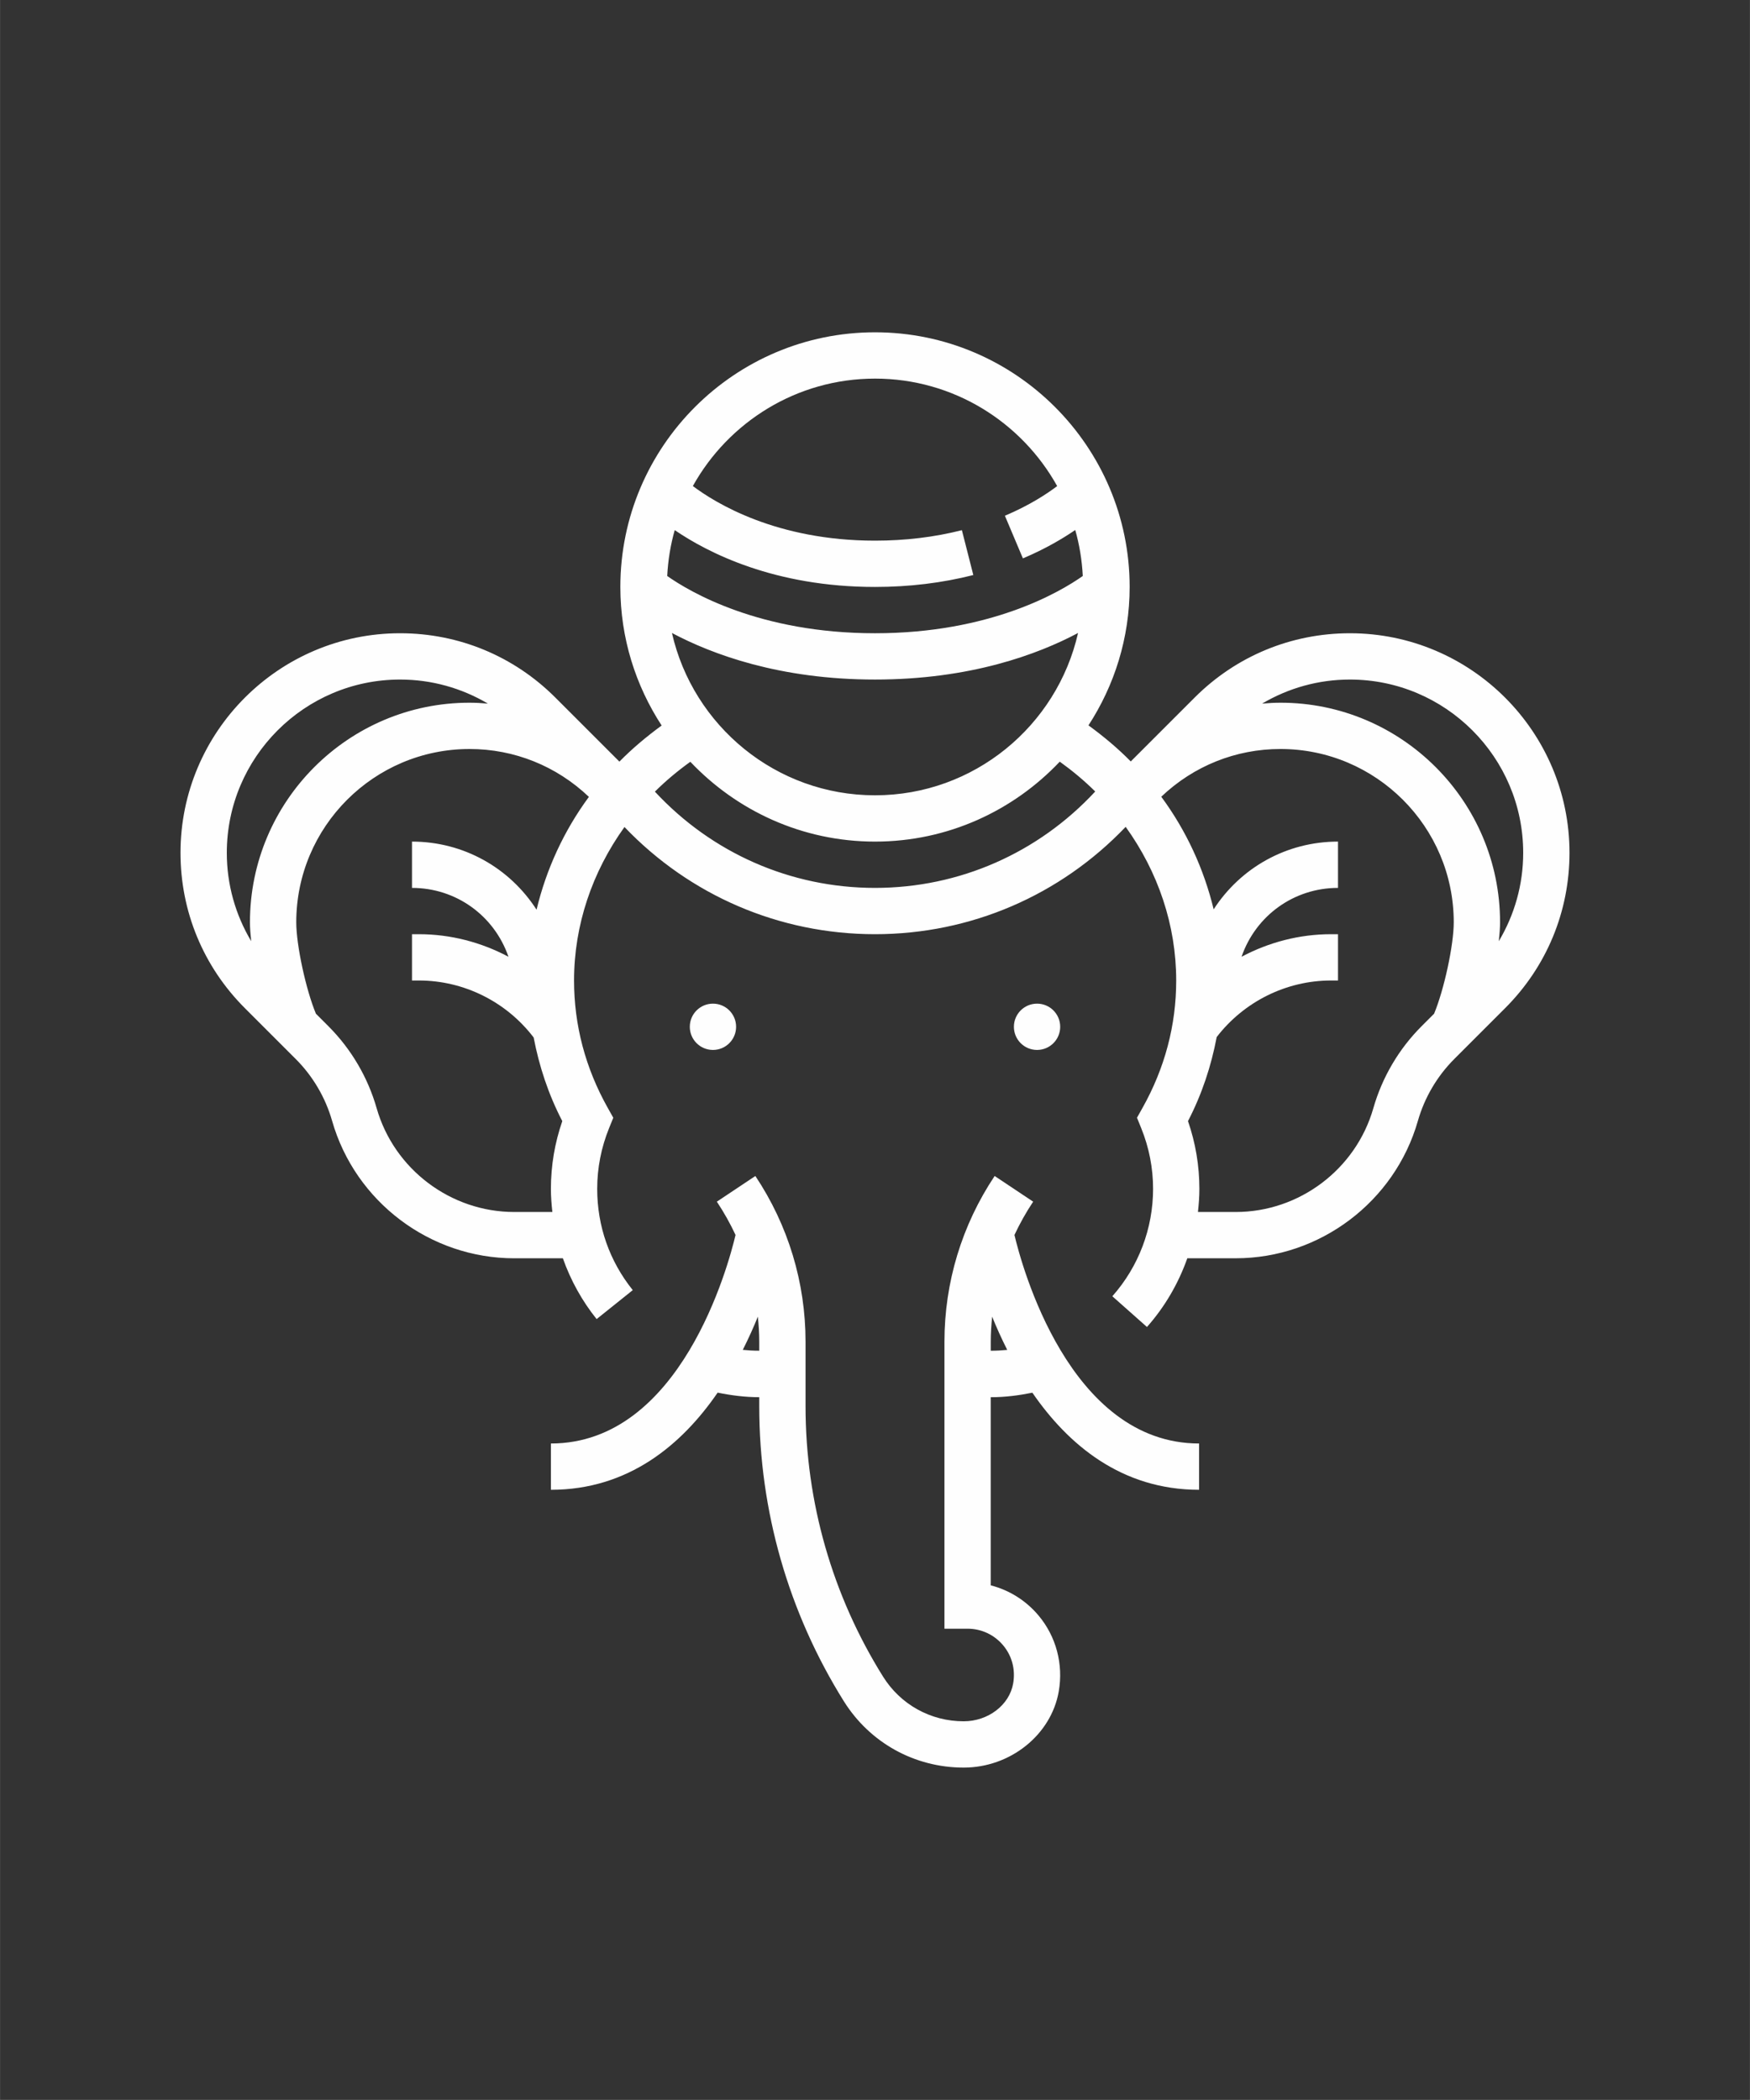
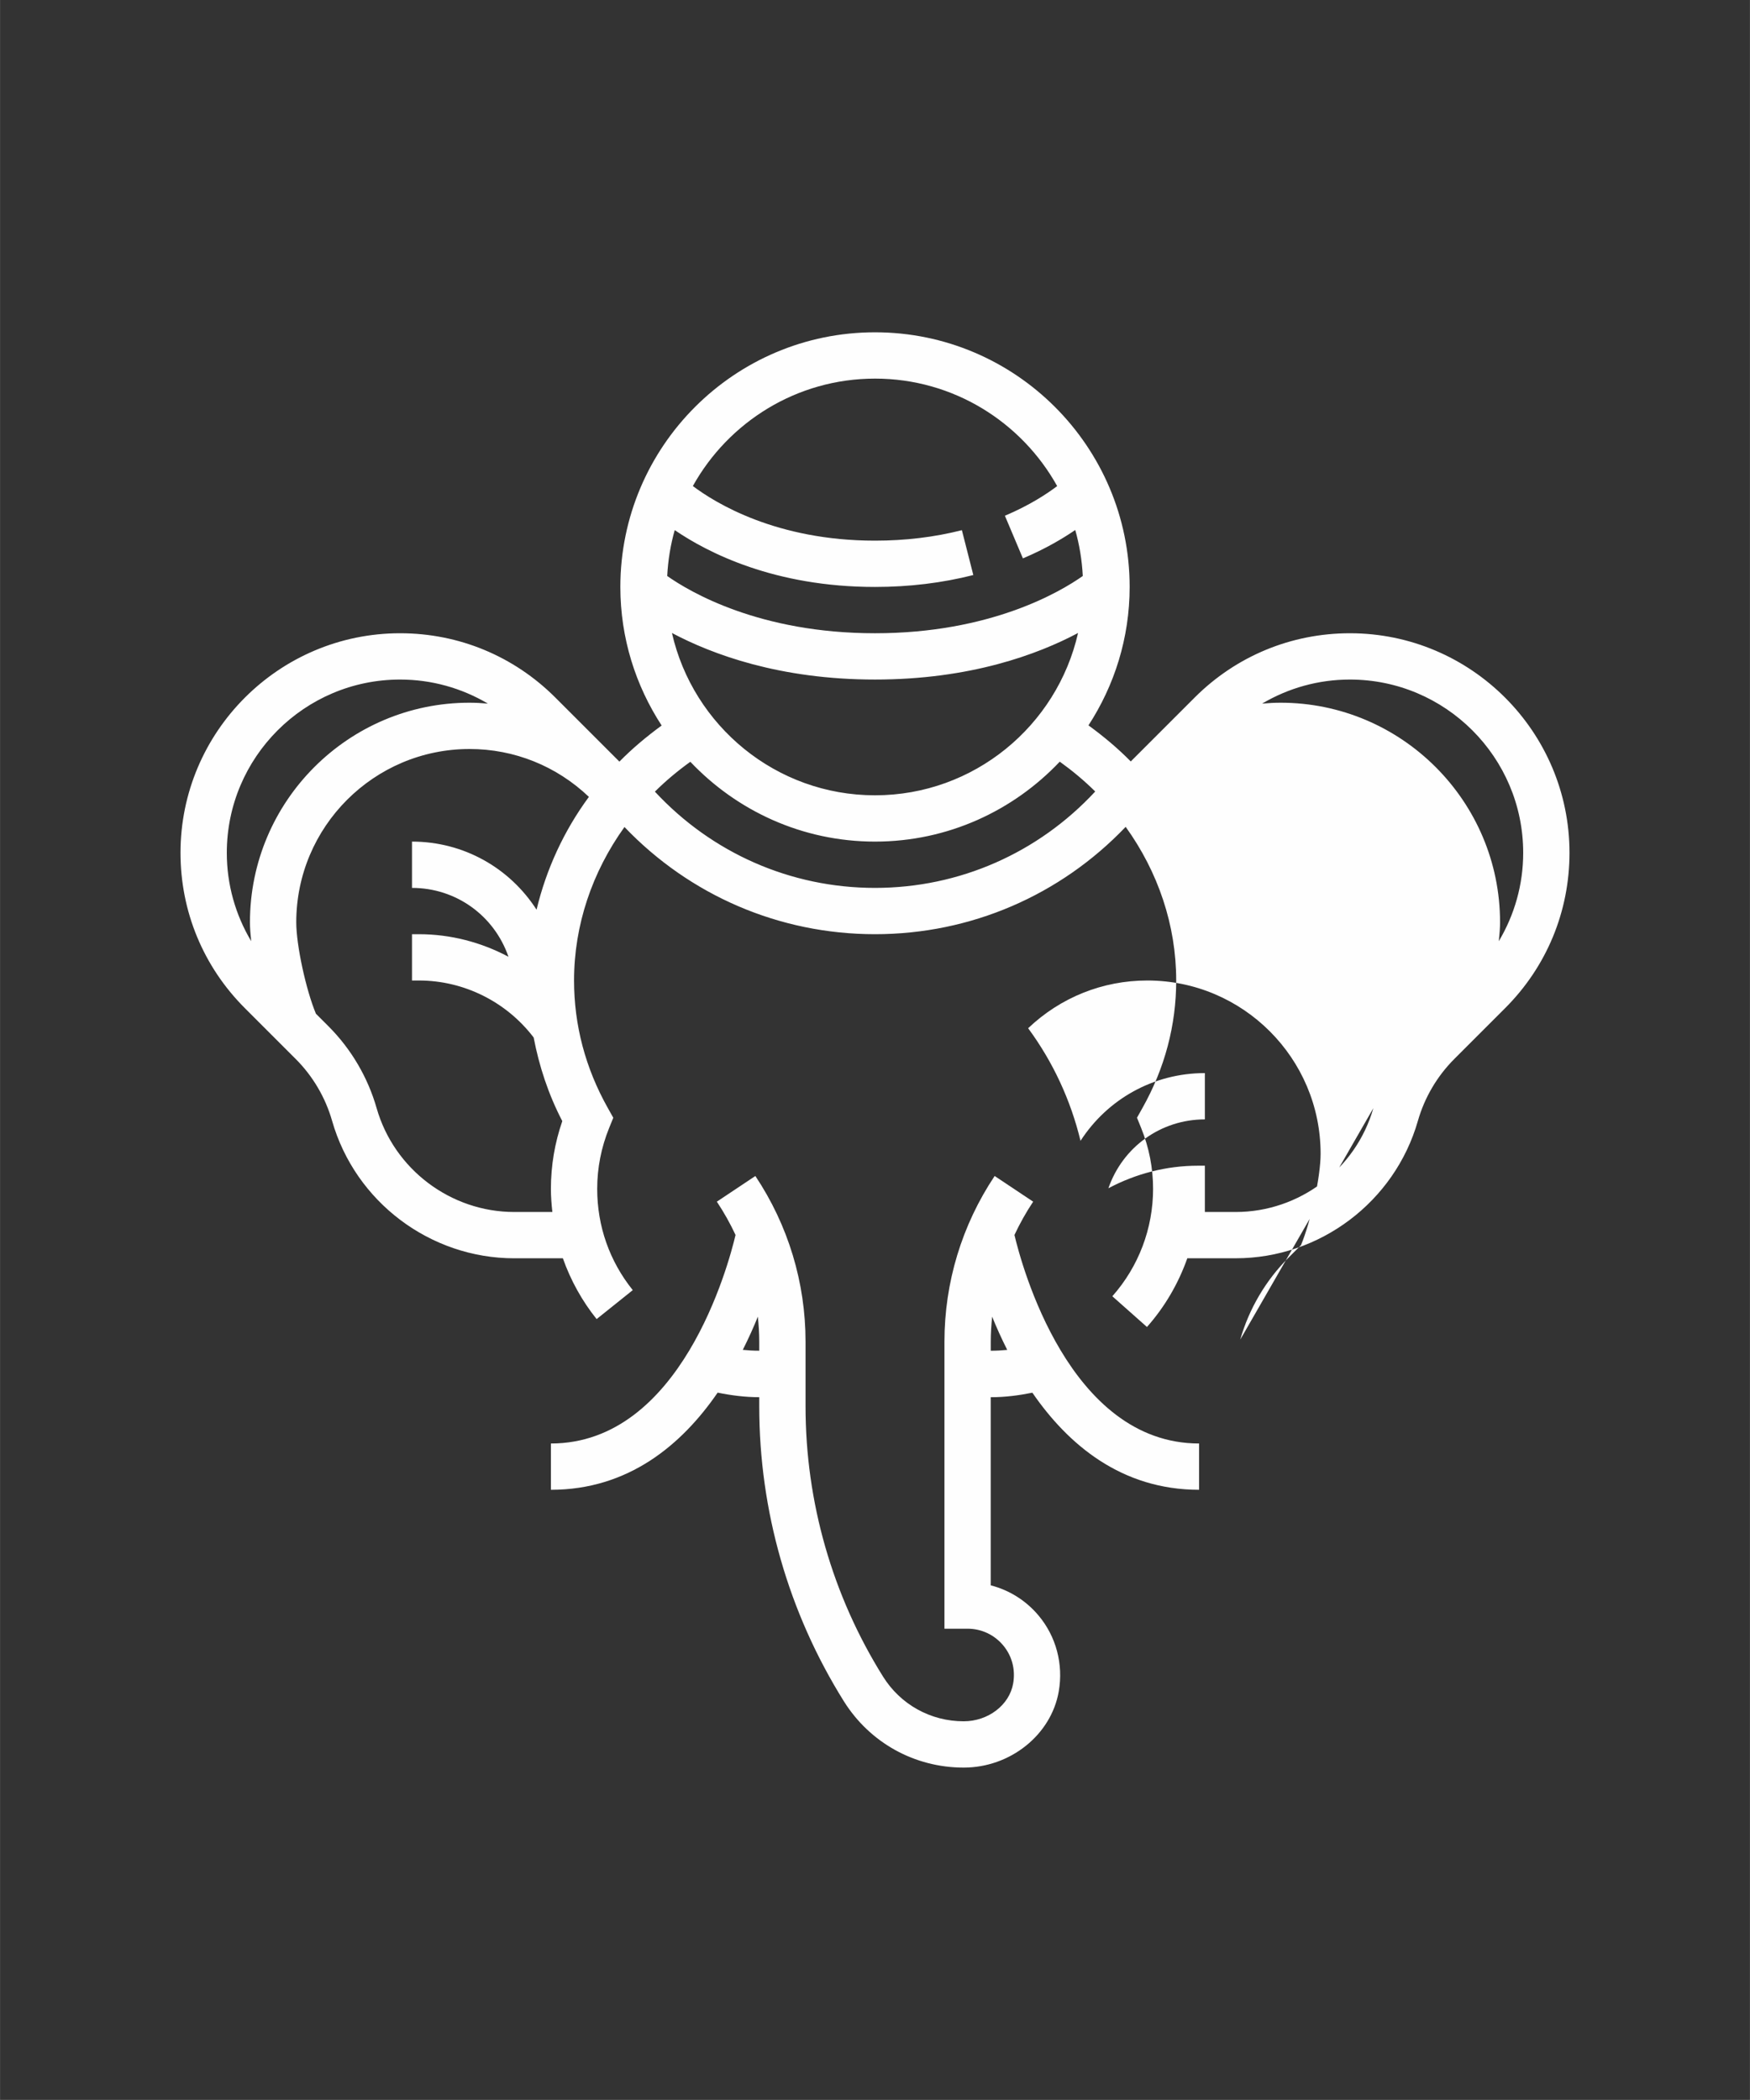
<svg xmlns="http://www.w3.org/2000/svg" xml:space="preserve" width="9.843in" height="11.811in" version="1.1" style="shape-rendering:geometricPrecision; text-rendering:geometricPrecision; image-rendering:optimizeQuality; fill-rule:evenodd; clip-rule:evenodd" viewBox="0 0 9842.52 11811.02">
  <rect x="0" y="0" width="9842.52" height="11811.02" fill="#333333" stroke="none" />
  <defs>
    <style type="text/css"> .fil0 {fill:#FEFEFE;fill-rule:nonzero} </style>
  </defs>
  <g id="Layer_x0020_1">
    <g id="_2418675677360">
      <path class="fil0" d="M5705.63 6946.14c30.21,-64.58 65.24,-127.21 105.21,-187.24l-216.67 -144.4c-184.64,276.95 -282.29,599.35 -282.29,932.29l0 1613.93 130.21 0c77.08,0 149.74,33.85 199.35,92.84 50.39,59.76 70.57,136.2 56.9,215.24 -20.97,121.35 -140.63,212.76 -278.39,212.76 -185.55,0 -355.08,-94.01 -453.39,-251.3 -285.15,-456.38 -435.94,-981.9 -435.94,-1520.05l0 -363.41c0,-332.94 -97.66,-655.34 -282.29,-932.29l-216.67 144.4c39.97,60.03 75,122.66 105.21,187.24 -38.93,165.23 -306.51,1172.92 -1038.54,1172.92l0 260.42c436.85,0 736.98,-254.17 937.89,-546.48 76.82,15.62 154.95,25.65 233.98,25.65l0 51.56c0,586.85 164.45,1160.29 475.52,1658.07 146.23,233.98 398.31,373.69 674.22,373.69 262.63,0 492.58,-184.37 534.9,-428.65 26.69,-153.65 -14.97,-309.37 -114.19,-427.34 -70.57,-83.98 -164.58,-142.45 -268.49,-169.14l0 -1058.2c0.52,0 1.04,0.13 1.56,0.13 78.52,0 156.25,-10.03 232.68,-25.39 201.04,292.06 501.04,546.09 937.76,546.09l0 -260.42c-732.03,0 -999.61,-1007.68 -1038.54,-1172.91zm-1527.99 646.22c32.29,-63.93 60.42,-126.69 84.76,-186.59 4.69,46.74 7.81,93.75 7.81,141.15l0 50.26c-30.86,-0 -61.72,-1.7 -92.57,-4.82zm1394.66 4.94l0 -50.39c0,-47.4 3.26,-94.4 7.81,-141.15 24.35,60.03 52.6,122.92 84.9,186.85 -30.99,2.99 -61.85,4.69 -92.71,4.69z" />
-       <path class="fil0" d="M7592.48 3561.76c-329.95,0 -640.1,128.52 -873.31,361.72l-359.37 359.37c-72.26,-73.57 -152.47,-140.63 -237.89,-203 145.83,-224.22 231.64,-491.41 231.64,-778.51 0,-789.71 -642.58,-1432.29 -1432.29,-1432.29 -789.71,0 -1432.29,642.57 -1432.29,1432.29 0,287.5 85.94,554.82 232.29,779.43 -85.42,62.37 -165.37,129.43 -237.63,203l-360.16 -360.16c-233.33,-233.33 -543.49,-361.85 -873.44,-361.85 -680.99,0 -1235.03,554.04 -1235.03,1235.03 0,329.95 128.52,640.1 361.72,873.31l286.2 286.2c96.48,96.48 167.32,216.93 204.82,348.18 130.08,455.21 551.43,772.92 1024.61,772.92l273.31 0c43.49,123.18 107.42,239.19 189.84,341.93l203.26 -162.89c-130.86,-163.15 -200,-360.15 -200,-569.66 0,-117.19 22.53,-232.29 66.93,-341.8l23.57 -58.07 -30.6 -54.56c-126.17,-224.48 -190.1,-465.89 -190.1,-717.45 0,-311.07 101.82,-610.29 283.59,-863.28 367.45,384.5 870.7,602.86 1409.11,602.86 538.93,0 1042.45,-218.75 1409.9,-603.78 182.16,253.13 284.24,552.74 284.24,864.19 0,251.56 -63.93,492.97 -189.97,717.32l-30.6 54.56 23.57 58.07c44.4,109.5 66.93,224.61 66.93,341.8 0,223.05 -81.38,437.63 -229.17,604.3l194.79 172.79c101.04,-113.93 177.08,-245.44 226.95,-386.46l272.26 -0c473.18,0 894.53,-317.71 1024.61,-772.79 37.5,-131.25 108.33,-251.69 204.82,-348.18l286.2 -286.2c233.2,-233.2 361.72,-543.36 361.72,-873.31 0,-680.99 -554.04,-1235.03 -1235.03,-1235.03zm-2671.22 911.46c-557.03,0 -1023.7,-391.15 -1142.06,-912.89 225.78,119.92 605.47,261.85 1142.06,261.85 536.59,0 916.28,-141.93 1142.06,-261.85 -118.36,521.75 -585.03,912.89 -1142.06,912.89zm0 -2343.75c440.37,0 824.35,244.4 1024.61,604.56 -55.99,42.45 -154.04,107.68 -294.01,166.8l101.3 239.84c126.04,-53.26 223.31,-111.07 294.4,-159.63 23.57,82.81 37.76,169.4 42.45,258.59 -128.13,90.37 -520.31,322.13 -1168.75,322.13 -648.44,0 -1040.63,-231.77 -1168.75,-322.13 4.69,-88.93 18.75,-175.26 42.32,-257.94 186.33,127.21 561.46,319.66 1126.43,319.66 192.19,0 378.13,-22.53 553,-67.06l-64.32 -252.34c-153.78,39.19 -318.23,58.98 -488.67,58.98 -555.08,0 -898.18,-211.98 -1024.48,-307.16 200.26,-359.9 584.24,-604.3 1024.48,-604.3zm-3645.83 2667.32c0,-537.37 437.24,-974.61 974.61,-974.61 176.69,0 345.57,47.66 493.88,135.29 -34.24,-2.87 -68.49,-5.08 -103.26,-5.08 -680.99,0 -1235.03,554.04 -1235.03,1235.03 0,31.38 2.87,67.97 7.03,106.38 -88.8,-148.96 -137.24,-319.01 -137.24,-497.01zm1742.19 319.79c-150.91,-234.63 -409.9,-382.94 -700.52,-382.94l0 260.42c247.26,0 462.24,155.21 542.58,387.37 -153.26,-81.64 -325.78,-126.96 -503.65,-126.96l-38.93 0 0 260.42 38.93 0c253.13,0 492.19,119.79 645.31,320.57 30.99,161.98 82.81,319.66 161.07,470.31 -42.57,123.05 -64.06,250.78 -64.06,380.99 0,43.62 3.39,87.11 8.2,130.21l-214.19 -0c-357.55,0 -675.91,-240.1 -774.22,-583.98 -49.61,-173.7 -143.36,-333.07 -271.09,-460.81l-70.44 -70.44c-55.99,-134.64 -110.55,-384.9 -110.55,-514.32 0,-537.37 437.24,-974.61 974.61,-974.61 252.21,0 489.32,95.96 671.35,269.27 -140.76,191.15 -239.71,406.77 -294.4,634.5zm1903.65 -122.52c-475.13,0 -918.1,-196.74 -1238.02,-541.41 60.94,-60.68 127.74,-116.41 199.35,-167.97 261.2,275.78 629.69,448.96 1038.67,448.96 409.24,0 778,-173.44 1039.19,-449.61 71.61,51.56 138.41,107.29 199.48,167.84 -319.92,345.05 -763.28,542.19 -1238.67,542.19zm2803 1238.93c-98.31,343.88 -416.54,583.98 -774.09,583.98l-212.5 0c4.82,-43.1 8.07,-86.46 8.07,-130.21 0,-130.21 -21.48,-257.94 -64.06,-380.99 78.52,-151.43 130.6,-309.9 161.46,-472.79 153.13,-199.09 391.28,-318.1 643.36,-318.1l38.93 0 0 -260.42 -38.93 0c-177.87,0 -350.26,45.31 -503.65,126.95 80.33,-232.16 295.31,-387.37 542.57,-387.37l0 -260.42c-289.84,0 -548.31,147.4 -699.35,380.99 -54.95,-227.34 -154.04,-442.58 -294.66,-633.33 181.91,-172.91 418.62,-268.49 670.44,-268.49 537.37,0 974.61,437.24 974.61,974.61 0,129.43 -54.56,379.56 -110.55,514.32l-70.44 70.44c-127.87,127.74 -221.48,287.11 -271.22,460.81zm705.6 -939.06c4.17,-38.54 7.03,-75.13 7.03,-106.51 0,-680.99 -554.04,-1235.03 -1235.03,-1235.03 -34.63,0 -69.01,2.21 -103.26,5.08 148.18,-87.63 317.19,-135.29 493.88,-135.29 537.37,0 974.61,437.24 974.61,974.61 0,178 -48.44,348.05 -137.24,497.14z" />
-       <circle class="fil0" cx="5832.72" cy="5775.3" r="130.21" />
-       <circle class="fil0" cx="4009.8" cy="5775.3" r="130.21" />
+       <path class="fil0" d="M7592.48 3561.76c-329.95,0 -640.1,128.52 -873.31,361.72l-359.37 359.37c-72.26,-73.57 -152.47,-140.63 -237.89,-203 145.83,-224.22 231.64,-491.41 231.64,-778.51 0,-789.71 -642.58,-1432.29 -1432.29,-1432.29 -789.71,0 -1432.29,642.57 -1432.29,1432.29 0,287.5 85.94,554.82 232.29,779.43 -85.42,62.37 -165.37,129.43 -237.63,203l-360.16 -360.16c-233.33,-233.33 -543.49,-361.85 -873.44,-361.85 -680.99,0 -1235.03,554.04 -1235.03,1235.03 0,329.95 128.52,640.1 361.72,873.31l286.2 286.2c96.48,96.48 167.32,216.93 204.82,348.18 130.08,455.21 551.43,772.92 1024.61,772.92l273.31 0c43.49,123.18 107.42,239.19 189.84,341.93l203.26 -162.89c-130.86,-163.15 -200,-360.15 -200,-569.66 0,-117.19 22.53,-232.29 66.93,-341.8l23.57 -58.07 -30.6 -54.56c-126.17,-224.48 -190.1,-465.89 -190.1,-717.45 0,-311.07 101.82,-610.29 283.59,-863.28 367.45,384.5 870.7,602.86 1409.11,602.86 538.93,0 1042.45,-218.75 1409.9,-603.78 182.16,253.13 284.24,552.74 284.24,864.19 0,251.56 -63.93,492.97 -189.97,717.32l-30.6 54.56 23.57 58.07c44.4,109.5 66.93,224.61 66.93,341.8 0,223.05 -81.38,437.63 -229.17,604.3l194.79 172.79c101.04,-113.93 177.08,-245.44 226.95,-386.46l272.26 -0c473.18,0 894.53,-317.71 1024.61,-772.79 37.5,-131.25 108.33,-251.69 204.82,-348.18l286.2 -286.2c233.2,-233.2 361.72,-543.36 361.72,-873.31 0,-680.99 -554.04,-1235.03 -1235.03,-1235.03zm-2671.22 911.46c-557.03,0 -1023.7,-391.15 -1142.06,-912.89 225.78,119.92 605.47,261.85 1142.06,261.85 536.59,0 916.28,-141.93 1142.06,-261.85 -118.36,521.75 -585.03,912.89 -1142.06,912.89zm0 -2343.75c440.37,0 824.35,244.4 1024.61,604.56 -55.99,42.45 -154.04,107.68 -294.01,166.8l101.3 239.84c126.04,-53.26 223.31,-111.07 294.4,-159.63 23.57,82.81 37.76,169.4 42.45,258.59 -128.13,90.37 -520.31,322.13 -1168.75,322.13 -648.44,0 -1040.63,-231.77 -1168.75,-322.13 4.69,-88.93 18.75,-175.26 42.32,-257.94 186.33,127.21 561.46,319.66 1126.43,319.66 192.19,0 378.13,-22.53 553,-67.06l-64.32 -252.34c-153.78,39.19 -318.23,58.98 -488.67,58.98 -555.08,0 -898.18,-211.98 -1024.48,-307.16 200.26,-359.9 584.24,-604.3 1024.48,-604.3zm-3645.83 2667.32c0,-537.37 437.24,-974.61 974.61,-974.61 176.69,0 345.57,47.66 493.88,135.29 -34.24,-2.87 -68.49,-5.08 -103.26,-5.08 -680.99,0 -1235.03,554.04 -1235.03,1235.03 0,31.38 2.87,67.97 7.03,106.38 -88.8,-148.96 -137.24,-319.01 -137.24,-497.01zm1742.19 319.79c-150.91,-234.63 -409.9,-382.94 -700.52,-382.94l0 260.42c247.26,0 462.24,155.21 542.58,387.37 -153.26,-81.64 -325.78,-126.96 -503.65,-126.96l-38.93 0 0 260.42 38.93 0c253.13,0 492.19,119.79 645.31,320.57 30.99,161.98 82.81,319.66 161.07,470.31 -42.57,123.05 -64.06,250.78 -64.06,380.99 0,43.62 3.39,87.11 8.2,130.21l-214.19 -0c-357.55,0 -675.91,-240.1 -774.22,-583.98 -49.61,-173.7 -143.36,-333.07 -271.09,-460.81l-70.44 -70.44c-55.99,-134.64 -110.55,-384.9 -110.55,-514.32 0,-537.37 437.24,-974.61 974.61,-974.61 252.21,0 489.32,95.96 671.35,269.27 -140.76,191.15 -239.71,406.77 -294.4,634.5zm1903.65 -122.52c-475.13,0 -918.1,-196.74 -1238.02,-541.41 60.94,-60.68 127.74,-116.41 199.35,-167.97 261.2,275.78 629.69,448.96 1038.67,448.96 409.24,0 778,-173.44 1039.19,-449.61 71.61,51.56 138.41,107.29 199.48,167.84 -319.92,345.05 -763.28,542.19 -1238.67,542.19zm2803 1238.93c-98.31,343.88 -416.54,583.98 -774.09,583.98l-212.5 0l38.93 0 0 -260.42 -38.93 0c-177.87,0 -350.26,45.31 -503.65,126.95 80.33,-232.16 295.31,-387.37 542.57,-387.37l0 -260.42c-289.84,0 -548.31,147.4 -699.35,380.99 -54.95,-227.34 -154.04,-442.58 -294.66,-633.33 181.91,-172.91 418.62,-268.49 670.44,-268.49 537.37,0 974.61,437.24 974.61,974.61 0,129.43 -54.56,379.56 -110.55,514.32l-70.44 70.44c-127.87,127.74 -221.48,287.11 -271.22,460.81zm705.6 -939.06c4.17,-38.54 7.03,-75.13 7.03,-106.51 0,-680.99 -554.04,-1235.03 -1235.03,-1235.03 -34.63,0 -69.01,2.21 -103.26,5.08 148.18,-87.63 317.19,-135.29 493.88,-135.29 537.37,0 974.61,437.24 974.61,974.61 0,178 -48.44,348.05 -137.24,497.14z" />
    </g>
  </g>
</svg>